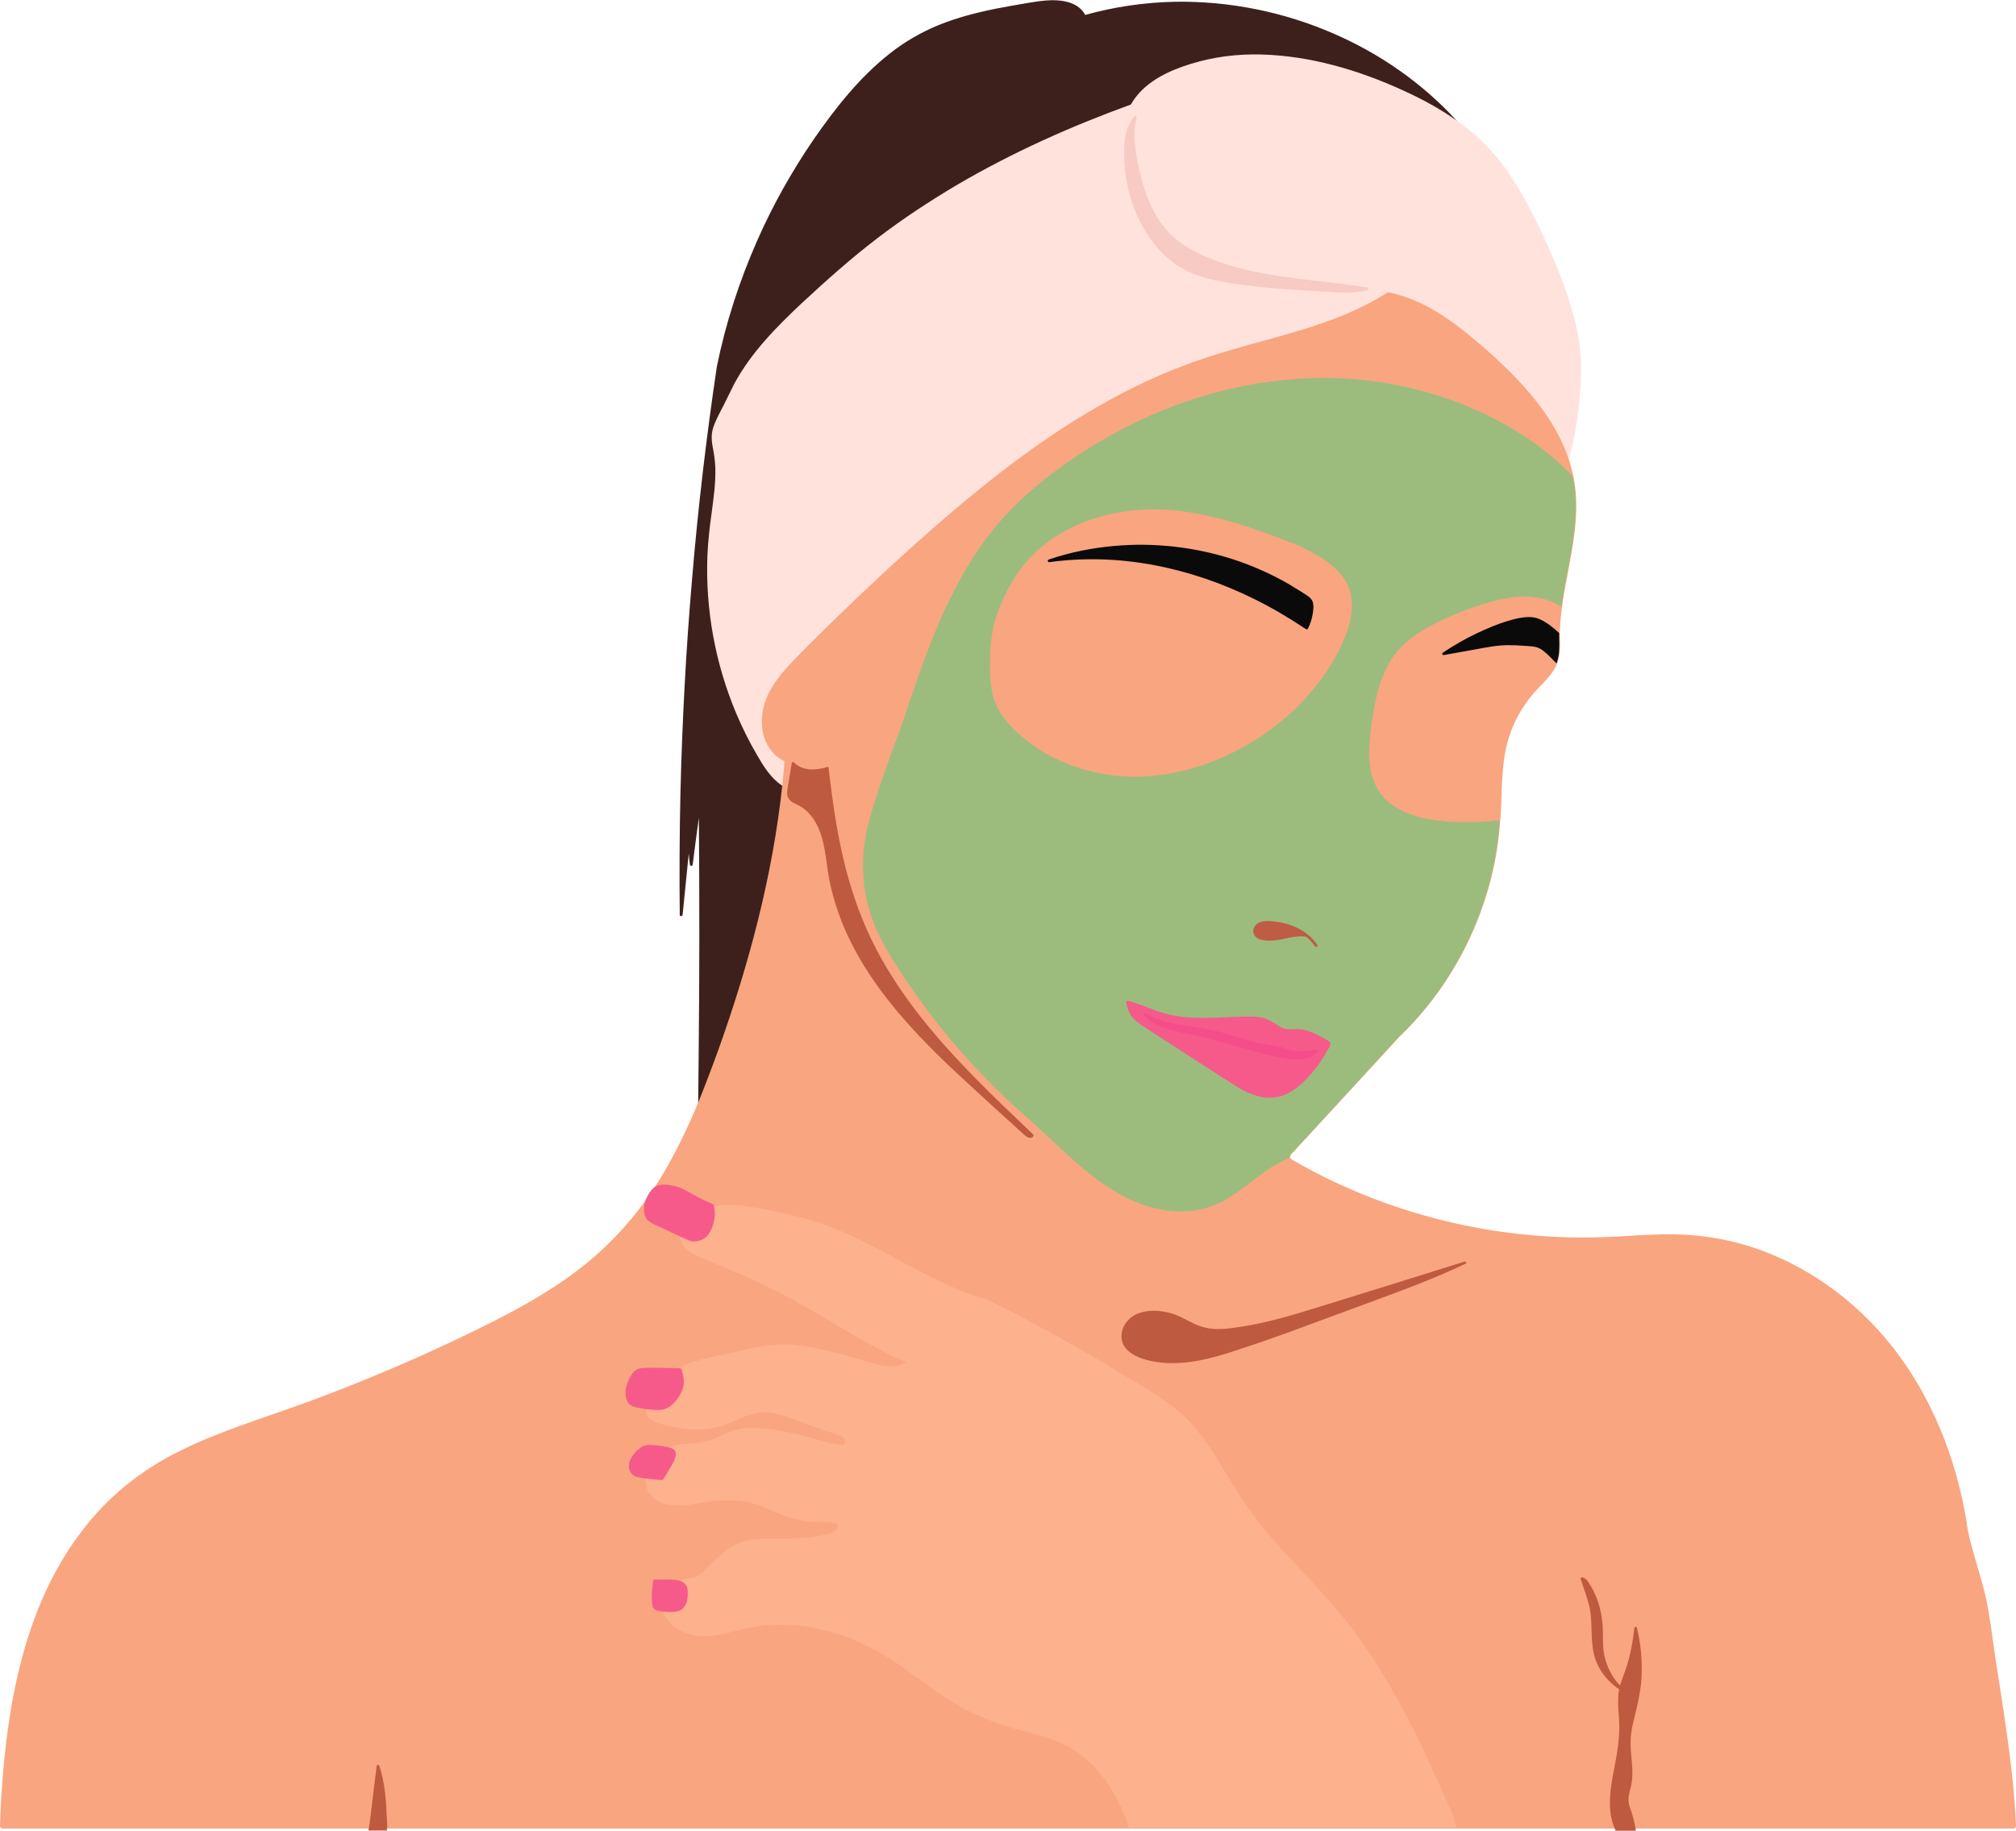
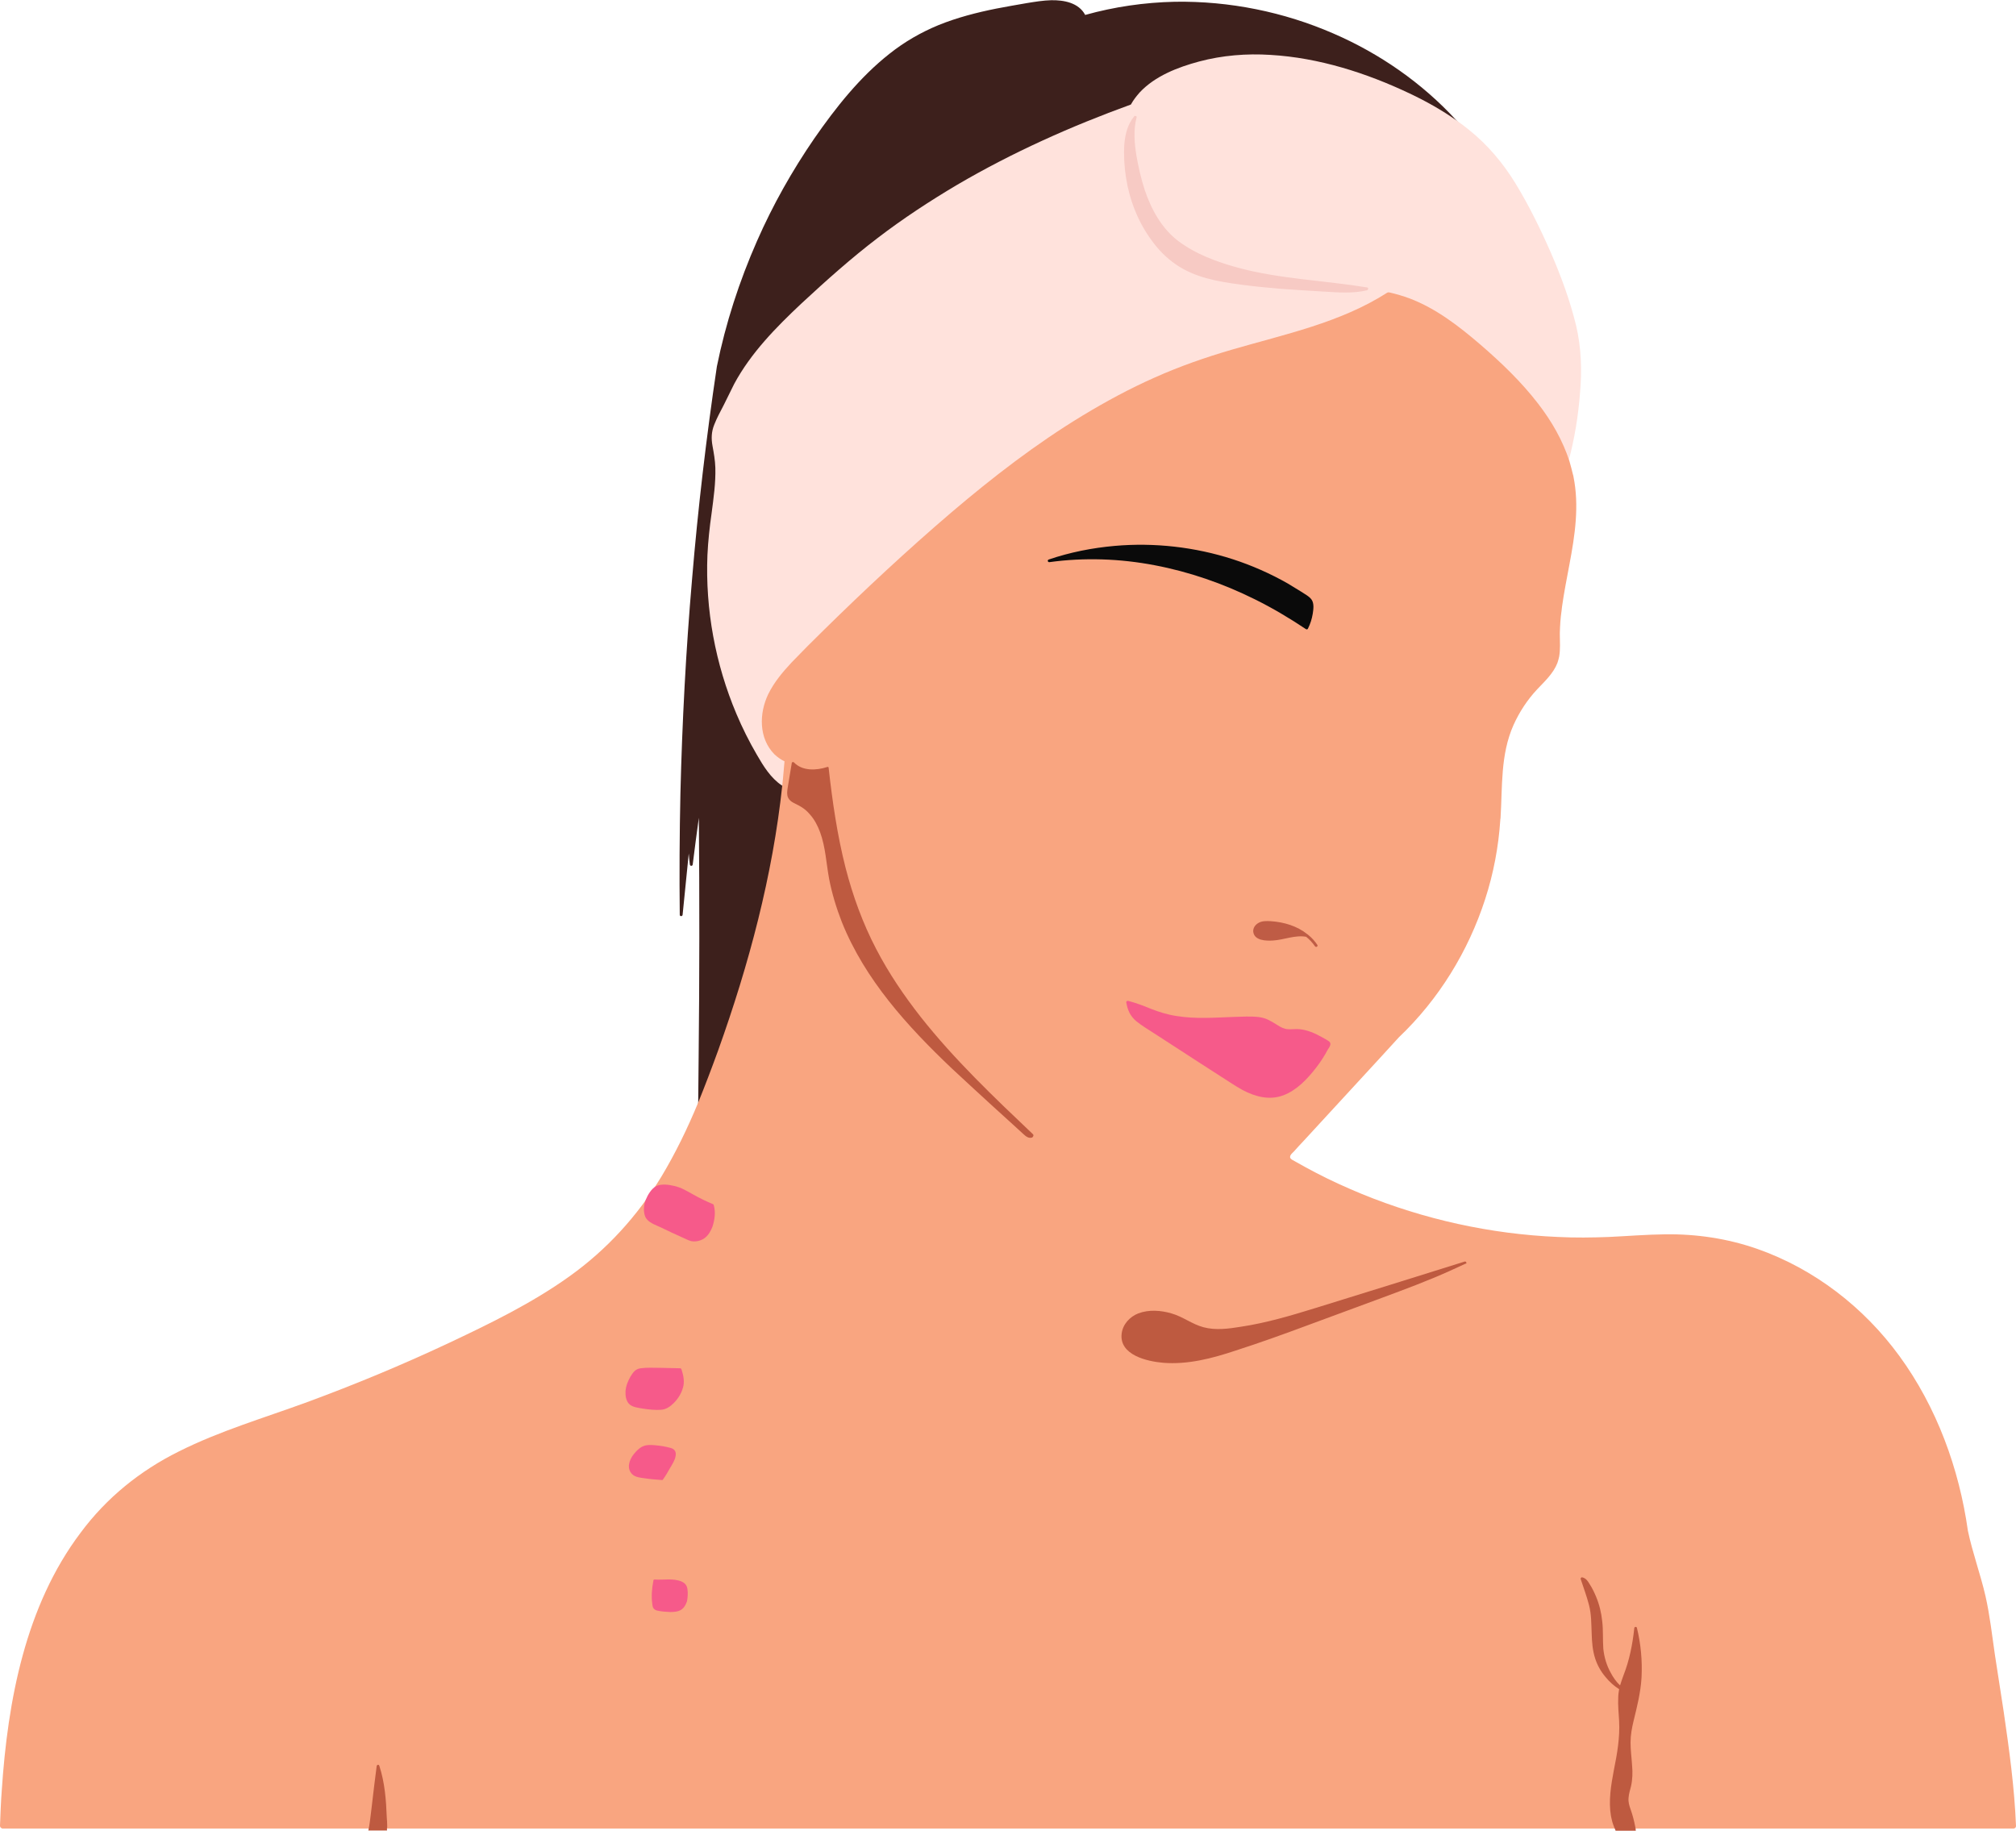
<svg xmlns="http://www.w3.org/2000/svg" height="833.7" preserveAspectRatio="xMidYMid meet" version="1.0" viewBox="0.0 -0.2 917.9 833.7" width="917.9" zoomAndPan="magnify">
  <g>
    <path d="M666.8,58.8c-1.2-1.4-2.5-2.9-3.8-4.3c-15.5-16.9-34.8-30.3-55.8-39.4c-22.7-9.9-47.5-14.9-72.3-14.5 c-13.8,0.3-27.6,2.3-40.8,6c-3-5.6-9.7-6.8-15.5-6.7c-3.7,0.1-7.3,0.7-11,1.3c-4.6,0.8-9.3,1.6-13.9,2.5c-9,1.8-17.9,4.1-26.3,7.5 c-8,3.3-15.5,7.6-22.3,13c-13.6,10.7-24.5,24.5-34.3,38.6c-10.1,14.7-18.9,30.3-26.1,46.7c-8.1,18.4-14.3,37.5-18.3,57.2 c-4.8,32.2-8.6,64.5-11.3,96.9c-2.8,32.5-4.5,65-5.3,97.6c-0.4,18.4-0.5,36.8-0.3,55.2c0,0.8,1.2,0.8,1.3,0 c0.9-9.3,1.9-18.6,2.8-27.9c0.1,1.7,0.3,3.4,0.5,5c0.1,0.8,1.2,0.8,1.3,0c0.9-7.1,1.8-14.2,2.8-21.3c0.3,36.4,0.3,72.9-0.1,109.3 c-0.1,6.8-0.1,13.5-0.2,20.3c0,2.2,0,4.4-0.1,6.6c2.3-5.3,4.5-10.7,6.6-16.2c16.1-41.9,28.5-85.4,33.8-130 c0.4-3.8,0.8-7.6,1.2-11.4c-0.6-0.6-1.1-1.3-1.7-1.9c-0.4,1.9-0.8,3.8-0.9,5.8c-0.1-0.1-0.2-0.1-0.2-0.2c-3.9-3-6.6-7.3-9-11.5 c-3.1-5.2-5.9-10.6-8.4-16.1c-4.9-11-8.6-22.5-11.1-34.3c-2.5-11.9-3.6-24.1-3.4-36.3c0.1-6,0.5-12,1.3-17.9 c0.8-6.7,2-13.3,2.3-20.1c0.2-3.7,0.1-7.4-0.3-11.1c-0.5-3.6-1.8-7.3-0.9-11c0.8-3.5,2.8-6.8,4.4-10c1.8-3.5,3.5-7.1,5.3-10.6 c6.8-12.5,16.5-23,26.8-32.8c11-10.5,22.3-20.7,34.2-30C420,95,445.1,80.3,471.1,68c14.6-6.9,29.6-13,44.9-18.5 c0.3,0,0.6-0.2,0.9-0.6c4.7-9,14.6-13.8,23.8-17c10.1-3.5,20.7-5,31.3-4.9c21.7,0.1,43.2,6.3,63,14.9c10.9,4.8,21.6,10.6,30.9,18 c0.1,0,0.2,0,0.3,0c0.1,0,0.2,0,0.4,0c0.3,0,0.5-0.3,0.5-0.6C667,59.1,667,58.9,666.8,58.8z" fill="#3d201c" />
  </g>
  <g>
    <path d="M717.6,148c-2.8-11.5-6.9-22.6-11.6-33.4c-4.7-10.7-9.9-21.3-16-31.3c-5.7-9.3-12.7-17.6-21.2-24.4 c-1.9-1.5-3.8-3-5.7-4.3c-6.7-4.7-13.8-8.7-21.2-12.2c-19.8-9.4-41.4-16.3-63.4-17.6c-10.9-0.7-22,0.2-32.5,3 c-9.7,2.6-20.1,6.6-27.1,14.1c-1.5,1.7-2.9,3.5-4,5.5c-27.3,9.9-53.9,21.8-79,36.5c-12.5,7.4-24.7,15.4-36.2,24.2 c-12.2,9.3-23.6,19.5-34.8,29.9c-11.6,10.9-23,22.5-30.6,36.6c-1.6,3.2-3.2,6.5-4.8,9.7c-1.5,2.9-3.1,5.8-4.3,8.9 c-1.3,3.2-1.4,6.3-0.8,9.6c0.6,3.3,1.2,6.6,1.3,10c0.2,6.9-0.8,13.8-1.7,20.7c-0.9,6.3-1.6,12.7-1.9,19.1 c-1,24.7,3.6,49.6,13.2,72.3c2.7,6.4,5.8,12.6,9.3,18.6c3,5.2,6.3,10.6,11.4,14c0.3,0.2,0.6,0.4,1,0.6c0.6,0.3,1.2,0.2,1.5-0.3 c0.2-2.3,0.5-4.6,0.7-6.9c0.2-1.7,0.3-3.3,0.4-5c0-0.6-0.3-1-0.8-1.1c0,0-0.1,0-0.1-0.1c-9.5-3.8-11.2-16.2-8.1-24.7 c2-5.5,5.6-10.3,9.5-14.6c4.4-4.9,9.1-9.5,13.8-14.2c18.4-18.2,37.3-35.9,56.9-52.8c18.5-16.1,37.9-31.3,58.6-44.3 c20.6-13,42.6-23.6,65.8-30.7c23.4-7.2,47.8-11.9,69.6-23.5c2.5-1.3,5-2.8,7.3-4.3c12.7,2.7,23.8,9.8,33.7,17.9 c9.6,7.7,18.9,16.1,27,25.4c5.9,6.7,11.2,14.1,15.2,22.2c1.7,2.8,3.1,5.7,3.9,8.8c0,0,0,0,0,0c0,0,0,0.1,0,0.1 c0.2,0.5,0.7,0.8,1.2,0.7c0.5,0,0.9-0.2,1.1-0.8c0,0,0,0,0-0.1s0,0,0-0.1c2.7-10.1,4.4-20.5,5.2-31 C720.3,168.6,720,158.1,717.6,148z" fill="#ffe2dc" />
  </g>
  <g>
    <g>
      <path d="M912.3,779.3c-1.3-8.6-2.7-17.3-4-25.9c-1.3-8.9-2.3-18-4.3-26.8c-2.3-10-5.9-19.7-8-29.7 c-4-28.4-14.2-56.3-31.2-79.6c-16.2-22.2-38.8-39.7-64.8-48.8c-13.5-4.7-27.6-6.8-41.9-6.6c-8.5,0.1-17,0.8-25.5,1.2 c-7.8,0.3-15.5,0.4-23.3,0c-30.6-1.3-61-8-89.3-19.6c-7-2.9-13.9-6-20.6-9.5c-3.4-1.8-6.8-3.6-10.1-5.5c-0.7-0.4-1.7-0.8-1.9-1.6 c0-0.1,0-0.2,0-0.4c0.1-0.9,1.1-1.7,1.7-2.3c1.5-1.7,3-3.3,4.6-5c11.6-12.6,23.1-25.1,34.7-37.7c2.8-3.1,5.7-6.2,8.5-9.3 c18.1-17.2,31.6-39.1,39.3-62.9c3.8-11.7,6.1-23.9,6.9-36.1c0-0.2,0-0.5,0.1-0.7c0.9-14.4-0.1-29,5.9-42.5 c2.7-6,6.3-11.5,10.8-16.3c3.5-3.7,7.4-7.3,9.2-12c0.3-0.9,0.6-1.9,0.8-2.9c0.6-3.4,0.3-6.8,0.3-10.2c0-0.2,0-0.4,0-0.6 c0.1-3.4,0.3-6.8,0.8-10.1c0.1-0.6,0.1-1.2,0.2-1.8c0.9-6.5,2.2-12.9,3.4-19.4c2.5-13.2,4.5-26.6,1.8-39.9c0-0.3-0.1-0.5-0.2-0.8 c-0.5-2-1-4.1-1.6-6.1c-3.1-9.6-8.2-18.4-14.3-26.3c-7.7-10-16.8-18.7-26.3-26.9c-9.8-8.4-20.1-16.4-32.2-21c-3-1.1-6-2-9.1-2.7 c-0.3-0.1-0.7-0.1-1.1,0.1c-21.4,13.7-46.6,18.9-70.6,25.9c-12,3.5-23.8,7.6-35.2,12.7c-11.3,5-22.2,10.9-32.8,17.3 c-21.3,12.9-41.1,28.2-60,44.3c-20,17.1-39.4,35.2-58.2,53.7c-4.8,4.7-9.6,9.5-14.3,14.4c-4.1,4.4-8,9-10.7,14.5 c-4.2,8.7-4.4,20.1,2.8,27.4c1.4,1.3,2.9,2.4,4.6,3.2c-0.2,2.6-0.5,5.3-0.7,7.9c-0.1,1-0.2,1.9-0.3,2.9 c-4.4,41.3-15.2,81.7-29.2,120.8c-2.9,8-5.9,15.9-9.1,23.8c-4.8,11.6-10.3,23-16.8,33.8c-10.9,17.9-24.8,33.2-41.9,45.4 c-17.2,12.3-36.4,21.6-55.5,30.6c-20.9,9.8-42.1,18.6-63.8,26.6c-19.6,7.2-39.8,13.1-58.5,22.5c-17.7,8.8-32.9,21.1-44.7,37 C11.5,731.2,3.5,774.4,0.8,815.2c-0.4,5.3-0.6,10.7-0.8,16c0,0.5,0.2,0.8,0.5,1c0.2,0.2,0.4,0.3,0.8,0.3h915.4 c0.3,0,0.5-0.1,0.7-0.2c0,0,0,0,0,0c0,0,0,0,0,0c0.3-0.2,0.5-0.5,0.5-1C917.2,813.8,914.8,796.5,912.3,779.3z" fill="#f9a580" />
    </g>
  </g>
  <g>
    <path d="M747.4,763.8c0.4-7.6-0.3-15.3-2.1-22.7c-0.2-0.7-1.2-0.5-1.2,0.2c-0.8,7.4-2.2,14.5-4.9,21.4 c-0.6,1.6-1.1,3.1-1.6,4.7c-0.1,0.6-0.3,1.1-0.4,1.7c-0.2,1.2-0.4,2.4-0.4,3.6c-0.2,3.6,0.2,7.2,0.4,10.8c0.4,7.6-0.9,15-2.4,22.4 c-1.3,6.9-2.5,14-1.3,21c0.3,1.6,0.7,3.1,1.3,4.6c0.1,0.3,0.3,0.7,0.4,1c0.1,0.3,0.3,0.7,0.4,1h9.2c0-0.3-0.1-0.7-0.1-1 c-0.1-0.3-0.1-0.7-0.2-1c-0.5-2.6-1.2-5.3-2.1-7.8c-0.6-1.7-1.1-3.3-0.9-5.2c0.1-1.8,0.7-3.5,1.1-5.2c0.7-3.1,0.8-6.3,0.5-9.5 c-0.2-3.5-0.7-6.9-0.7-10.4c0-3.4,0.6-6.7,1.4-10C745.4,776.9,747,770.5,747.4,763.8z" fill="#be5a40" />
  </g>
  <g>
-     <path d="M663,831.4c-0.1-0.5-0.3-1-0.4-1.4c-0.6-2.6-1.5-5.1-2.8-7.5c-8.4-19.2-17.1-38.3-27.8-56.4 c-5.3-9-11.1-17.7-17.4-26c-6.3-8.2-13.3-15.8-20.4-23.4c-7.1-7.5-14.2-15.1-20.6-23.1c-6.3-7.9-11.5-16.4-16.7-25 c-4.9-8.2-10.1-16.3-16.9-23.1c-7.5-7.3-16.8-12.5-25.6-17.9c-19.2-11.6-38.7-22.9-58.8-32.9c-2.4-1.2-4.9-2.4-7.3-3.5 c0,0,0,0-0.1,0c0,0-0.1,0-0.1,0c-17.1-5-32.4-14.3-48-22.5c-7.8-4.1-15.6-7.9-23.9-10.9c-9.1-3.3-18.6-5.5-28.1-7.3 c-8.8-1.6-18.3-3.5-27-0.4c-6,2.2-14.8,9.3-10.3,16.5c1.8,2.9,5.2,4.5,8.2,5.8c4.5,1.9,9,3.7,13.5,5.7c8.9,3.8,17.8,7.9,26.3,12.4 c16.4,8.7,31.7,19.3,48.4,27.2c1.8,0.8,3.6,1.7,5.4,2.4c-3.2,2.3-7.6,2.1-11.3,1.4c-4.6-0.9-9.1-2.6-13.7-3.8 c-8.9-2.4-18.1-4.9-27.3-5.6c-9.5-0.7-18.5,1.8-27.7,3.8c-4.5,1-9.1,2-13.6,3.1c-3.9,1-7.9,2.3-11.4,4.4 c-6.8,4.2-11.8,11.2-13.4,19.1c-0.3,2.1,1.6,3.5,3.3,4.4c2.5,1.4,5.5,2,8.3,2.6c6.6,1.4,13.6,1.9,20.2,0.4 c6.4-1.5,11.9-5.3,18.3-6.6c7-1.5,13.9,1.8,20.4,4.1c4,1.4,7.9,2.8,11.9,4.2c1.9,0.7,4,1.3,5.9,2.1c0.8,0.3,1.6,0.8,2,1.6 c0.4,0.7,0.5,1.9-0.4,2.3c-3.6,0.1-7.1-0.7-10.5-1.8c-3.5-1-6.9-2.1-10.5-2.9c-6.7-1.5-13.8-2.8-20.7-2.8c-3.3,0-6.6,0.4-9.8,1.6 c-3.2,1.2-6.2,2.9-9.6,4c-3.5,1.1-7.1,1.4-10.7,1.6c-3,0.1-5.9,0.6-8.4,2.3c-2.6,1.7-4.8,4-6.6,6.4c-1.7,2.2-3.2,4.7-3.4,7.5 c-0.5,5.4,3.9,9.6,8.7,11.1c6.5,2.1,13.7-0.2,20.3-1c7-0.9,14.2-0.9,21,1.2c3.7,1.2,7.1,2.8,10.6,4.2c3.6,1.5,7.3,2.7,11.2,3.3 c3.8,0.6,7.6,0.8,11.4,0.7c1.4,0,5.9,0.2,4.1,2.8c-0.8,1.2-2.4,1.8-3.6,2.4c-6.4,1.7-13.1,2.2-19.7,2.2c-6.2,0.1-12.6-0.5-18.7,1.1 c-5.5,1.5-9.9,5.1-14,9.1c-2.1,2-4,4.3-6.4,6c-1.1,0.7-2.2,1.4-3.5,1.7c-1.4,0.4-2.8,0.2-4.2,0.6c-2.6,0.9-4.4,3.8-5.7,6 c-1.6,2.9-2.7,6-3.2,9.2c0,0.1,0,0.1,0,0.2v0.1c0,0,0,0,0,0c0,0.1,0,0.1,0,0.2c2.7,6.2,9.6,9.6,16.1,10.2c8.8,0.8,17.4-3,26-4.3 c16.8-2.6,34.1,1.1,49.4,8.3c7.8,3.7,15,8.5,22,13.6c7.3,5.4,14.5,10.8,22.5,15.1c7.8,4.2,16,7.4,24.4,9.7 c8.4,2.3,17.1,4.1,24.7,8.5c13.1,7.6,21.6,21.3,26.4,35.3c0,0,0,0.1,0,0.1c0.1,0.3,0.2,0.7,0.3,1h149.3 C663.1,832.1,663.1,831.7,663,831.4z" fill="#fdb18d" />
-   </g>
+     </g>
  <g>
    <path d="M740.3,769.2c-1-0.5-1.9-1.2-2.7-1.9c-1.7-1.6-3.1-3.6-4.2-5.7c-1.9-3.4-3-7.1-3.4-11c-0.3-4.2,0-8.4-0.5-12.5 c-0.4-3.9-1.3-7.6-2.8-11.2c-0.8-1.9-1.7-3.8-2.8-5.5c-0.9-1.5-1.8-3-3.6-3.3c-0.4,0-0.7,0.4-0.6,0.8c1.3,4,2.8,7.9,3.8,11.9 c1.1,4.2,1,8.5,1.2,12.8c0.1,3.9,0.4,7.8,1.6,11.5c1,3.1,2.6,5.9,4.7,8.4c1.8,2.2,3.9,4.1,6.3,5.6c0.8,0.5,1.6,0.9,2.4,1.3 c0.4,0.2,0.7,0,0.9-0.3C740.7,769.7,740.6,769.4,740.3,769.2z" fill="#be5a40" />
  </g>
  <g>
    <path d="M176.3,831.4c0-1.3-0.1-2.7-0.2-4c-0.3-7.9-0.9-15.9-3.4-23.5c-0.2-0.7-1.1-0.5-1.2,0.2c-0.8,6-1.5,12-2.2,18 c-0.4,3.1-0.7,6.2-1.2,9.3c-0.1,0.3-0.1,0.7-0.2,1c-0.1,0.3-0.1,0.7-0.2,1h8.5c0-0.2,0-0.3,0-0.5c0-0.2,0-0.3,0-0.5 C176.3,832.1,176.3,831.7,176.3,831.4z" fill="#be5a40" />
  </g>
  <g>
    <path d="M470.4,516.4c-17.9-17-35.9-34.1-51.2-53.5c-7.6-9.7-14.6-20-20.3-31c-6.1-11.7-10.6-24.1-13.9-36.9 c-3.8-14.9-6-30.2-7.7-45.4c0-0.1,0-0.1,0-0.1c0,0,0-0.1,0-0.1c0,0,0,0,0,0c-0.1-0.3-0.4-0.5-0.7-0.3c-4.9,1.6-11.3,1.9-15.1-2.1 c-0.3-0.3-1-0.2-1,0.3c-0.6,3.8-1.3,7.6-1.9,11.5c-0.2,1.4-0.4,2.8,0.2,4.2c0.5,1.1,1.5,1.9,2.5,2.4c1.1,0.6,2.3,1.1,3.4,1.8 c1.5,0.9,2.8,2,3.9,3.3c2.2,2.4,3.7,5.3,4.8,8.3c2.5,6.8,2.8,14.2,4.1,21.2c1.3,6.7,3.3,13.3,5.8,19.7c10.5,26.2,29.8,47.4,50,66.6 c6,5.6,12,11.1,18.1,16.7c3.3,3,6.5,5.9,9.8,8.9c1.6,1.4,3.1,2.9,4.7,4.3c1.1,1,2.4,2.2,4.1,1.6 C470.5,517.3,470.7,516.8,470.4,516.4z" fill="#be5a40" />
  </g>
  <g>
    <path d="M667.6,574.7C667.6,574.7,667.6,574.7,667.6,574.7C667.6,574.6,667.6,574.6,667.6,574.7 c-0.1-0.3-0.4-0.5-0.7-0.4c-22.8,7.1-45.6,14.3-68.4,21.3c-11,3.4-22.2,6.7-33.6,8.4c-5.5,0.9-11.5,1.7-17,0.2 c-5.2-1.4-9.5-4.9-14.6-6.3c-4.8-1.4-10.2-1.8-15,0c-3.9,1.5-7.1,5-7.6,9.2c-1.2,9.8,11.7,12.7,18.9,13.3c11.2,0.9,22.3-2,32.8-5.5 c11.2-3.6,22.3-7.6,33.3-11.7c11.1-4.1,22.2-8.2,33.3-12.3c10.5-3.9,20.8-7.7,31-12.3c2.4-1.1,4.8-2.2,7.2-3.3 C667.7,575.3,667.8,575,667.6,574.7z" fill="#be5a40" />
  </g>
  <g>
    <path d="M622.5,130.7c-19.6-3.2-39.6-3.8-58.9-9c-9.5-2.6-19.3-6.2-27.2-12.2c-7.6-5.8-12.3-14.5-15.3-23.5 c-1.6-5-2.8-10.2-3.7-15.5c-0.9-5.7-1.4-11.6,0.1-17.2c0.1-0.3,0-0.5-0.2-0.6c0,0,0,0,0,0c0,0,0,0-0.1,0c-0.2-0.1-0.4-0.2-0.6-0.1 c-0.1,0-0.2,0.1-0.2,0.2c-3,3.6-4.1,8.2-4.5,12.8c-0.3,5.1,0,10.2,0.8,15.2c1.6,10.2,5.5,20.1,11.6,28.4c3,4.2,6.6,7.9,10.9,10.9 c4.3,3,9.1,5,14.1,6.4c5.1,1.4,10.3,2.2,15.5,2.9c6,0.8,12,1.4,18.1,1.9c6.7,0.5,13.4,0.9,20.1,1.3c6.5,0.4,13.1,0.9,19.4-0.6 C623.1,131.7,623.1,130.8,622.5,130.7z" fill="#f7cac4" />
  </g>
  <g>
-     <path d="M716.1,216.9c-4.7-5.3-10.3-10-15.9-14.2c-23.9-17.4-52.8-27.4-82.1-30.1c-30.2-2.7-60.8,2.7-88.8,14.1 c-14,5.7-27.4,12.9-40,21.4c-13,8.8-25.3,18.8-35.4,30.8c-19.1,22.8-29.8,51-39.2,78.8c-1.2,3.5-2.4,7.1-3.5,10.6 c-5.1,13.7-10.3,27.4-14.4,41.4c-2,6.7-3.5,13.6-3.8,20.6c-0.3,6.8,0.3,13.6,1.8,20.2c3.1,13.4,10.5,25,18.1,36.3 c7.4,10.9,15.4,21.4,24.1,31.3c9.8,11.2,20.3,21.7,31.5,31.4c14.8,13,28.4,28.5,46.6,36.8c8.6,3.9,18.2,6,27.7,4.9 c4.6-0.6,9.1-1.9,13.2-4c4-2,7.7-4.7,11.3-7.4c4.1-3.1,8.1-6.4,12.5-9c2.4-1.4,4.8-2.7,7.3-3.8c0-0.1,0-0.2,0-0.4 c0.1-0.9,1.1-1.7,1.7-2.3c1.5-1.7,3-3.3,4.6-5c11.6-12.6,23.1-25.1,34.7-37.7c2.8-3.1,5.7-6.2,8.5-9.3 c18.1-17.2,31.6-39.1,39.3-62.9c3.8-11.7,6.1-23.9,6.9-36.1c-4.5,0.6-9.1,0.9-13.7,0.9c-7.8,0.1-15.7-0.4-23.2-2.4 c-6.6-1.8-13.1-5-17.3-10.6c-4.6-6.2-5.5-14.1-5.1-21.6c0.4-7.8,1.6-15.7,3.4-23.2c1.8-7.6,4.7-14.9,10-20.8 c5-5.5,11.4-9.4,18-12.6c6.7-3.3,13.8-6.1,20.9-8.3c7.8-2.4,16.3-4.1,24.5-2.7c3.8,0.7,7.4,2,10.6,4.1c0.9-6.5,2.2-12.9,3.4-19.4 C716.8,243.6,718.9,230.2,716.1,216.9z M613.5,286.8c-4.6,13.4-13.2,25.4-23.2,35.2c-10.5,10.3-23.2,18.5-36.8,24 c-14.1,5.7-29.6,8.6-44.8,7.1c-14.2-1.4-28.2-6.3-39.7-14.9c-5.7-4.3-11.4-9.5-14.7-15.9c-3.6-7-3.7-15.1-3.5-22.7 c0.1-8.4,1.4-16.4,4.7-24.1c2.9-7,6.7-13.8,11.6-19.6c8.7-10.3,20.9-17.1,33.8-20.8c14.1-4,28.8-4.2,43.1-1.6 c16.3,2.9,31.8,8.6,47.1,14.7c0,0,0,0,0.1,0c0,0,0.1,0,0.1,0c2.9,1.4,5.7,2.9,8.5,4.5c5.3,3.2,10.5,7.2,13.5,12.8 C616.6,272.3,615.9,279.9,613.5,286.8z" fill="#9cbc7d" />
-   </g>
+     </g>
  <g>
    <path d="M599.8,430.1c-1.2-1.8-2.6-3.3-4.2-4.6c-0.1-0.1-0.2-0.2-0.4-0.3c-4.6-3.7-10.6-5.5-16.6-5.9 c-1.9-0.1-4.1-0.2-5.8,0.9c-1.3,0.8-2.3,2.2-2.2,3.8c0.4,4.2,5.9,4.3,9,4.1c5-0.3,10-2.6,15.1-1.7c1.5,1.2,2.9,2.7,4,4.3 C599.2,431.4,600.2,430.8,599.8,430.1z" fill="#bf5c45" />
  </g>
  <g>
    <path d="M605.4,474.3c-0.4-0.4-1-0.7-1.4-1c-0.9-0.5-1.8-1-2.7-1.5c-2.9-1.6-6-2.9-9.4-3.3c-1.8-0.2-3.6,0.1-5.4,0 c-1.8-0.1-3.4-0.9-4.9-1.9c-2.6-1.6-5-3.2-8.2-3.6c-3.8-0.5-7.8-0.2-11.6-0.1c-8.7,0.3-17.4,1-26-0.4c-4.1-0.6-8-1.8-11.8-3.3 c-3.4-1.4-6.8-2.7-10.3-3.6c0,0-0.1,0-0.2,0c0,0,0,0,0,0c0,0,0,0,0,0c0,0-0.1,0-0.1,0c-0.3,0-0.6,0.2-0.6,0.5c0,0,0,0.1,0,0.1 c0,0,0,0.1,0,0.1c0,0,0,0,0,0c0.6,3.5,1.8,6.2,4.5,8.5c2.7,2.2,5.8,4,8.7,5.9c6.6,4.3,13.3,8.6,19.9,12.9c3.5,2.2,6.9,4.5,10.4,6.7 c3.1,2,6.1,4,9.3,5.8c5.8,3.1,12.3,4.9,18.7,2.5c6.1-2.3,10.9-7.4,14.8-12.4c2.1-2.7,3.9-5.5,5.5-8.5 C605.2,476.8,606.3,475.4,605.4,474.3z" fill="#f65a8a" />
  </g>
  <g>
-     <path d="M600,478.4c0,0,0-0.1,0-0.1c0,0,0,0,0-0.1c0-0.1,0-0.1-0.1-0.2c0,0,0,0,0,0c-0.2-0.2-0.5-0.4-0.7-0.3 c-5.1,1-10.5,1.2-15.4-0.9c-2.4-1-4.8-1-7.3-1.4c-2.7-0.4-5.4-1-8-1.8c-5.3-1.5-10.5-3.3-15.8-4.6c-4.9-1.2-10-1.7-15-2.5 c-5.6-0.9-11.3-2.3-16.2-5.4c-0.6-0.4-1.3,0.5-0.8,1c8,7.7,19.6,8,29.7,10.6c5.6,1.4,11.2,3.4,16.8,4.9c5.7,1.6,11.5,3,17.3,4.1 c5.2,1,11.3,1.3,15.2-2.9C599.9,478.8,600,478.6,600,478.4z" fill="#f44e8a" />
-   </g>
+     </g>
  <g>
    <path d="M597.2,272.9c-1.1-1.6-3.4-2.7-5-3.8c-1.9-1.2-3.9-2.4-5.9-3.6c-7.9-4.5-16.3-8.2-24.9-11 c-17.3-5.6-35.8-7.7-53.9-6.1c-10.2,0.9-20.3,2.9-30,6.2c-0.8,0.3-0.4,1.3,0.3,1.2c15.9-2.2,32.2-1.6,47.9,1.4 c15.8,3,31.1,8.3,45.6,15.5c8.1,4,15.8,8.6,23.3,13.6c0.2,0.1,0.3,0.1,0.5,0.1c0.1,0,0.3-0.1,0.4-0.3c1.1-2.2,1.8-4.4,2.2-6.8 C598,277.3,598.4,274.7,597.2,272.9z" fill="#0a0a0a" />
  </g>
  <g>
-     <path d="M709.9,288.7c0-0.2,0-0.4,0-0.6c-2.7-2.5-5.5-4.8-8.8-6.3c-4.4-2-9.9-0.6-14.3,0.7c-4.9,1.4-9.7,3.5-14.4,5.7 c-5.3,2.5-10.5,5.5-15.4,8.8c-0.3,0.1-0.4,0.4-0.3,0.7c0.1,0.3,0.4,0.5,0.7,0.4c4.8-0.9,9.7-1.7,14.5-2.6c4.9-0.9,9.8-1.9,14.9-1.9 c2.4,0,4.8,0.1,7.2,0.3c2.5,0.2,5.2,0.1,7.4,1.4c2,1.2,3.7,3,5.4,4.7c0.6,0.6,1.3,1.3,1.9,1.9c0.3-0.9,0.6-1.9,0.8-2.9 C710.2,295.6,709.9,292.1,709.9,288.7z" fill="#0a0a0a" />
-   </g>
+     </g>
  <g>
    <path d="M313,723.5c-0.2-1.7-1.1-2.8-2.7-3.5c-3.9-1.6-8.2-0.6-12.3-0.9c0,0-0.1,0-0.1,0c0,0,0,0,0,0 c-0.1,0-0.1,0-0.2,0.1c0,0,0,0,0,0c0,0-0.1,0.1-0.1,0.1c0,0,0,0.1-0.1,0.1c0,0,0,0,0,0.1c0,0,0,0,0,0.1c-0.7,3.5-1,7.2-0.5,10.7 c0.1,0.8,0.2,1.5,0.7,2.1c0.5,0.5,1.1,0.8,1.8,0.9c1.8,0.4,3.7,0.5,5.6,0.6c1.7,0,3.5-0.1,5-1c1.4-0.9,2.2-2.4,2.7-3.9 C313.1,727.3,313.3,725.4,313,723.5z" fill="#f65a8a" />
  </g>
  <g>
    <path d="M305.4,659.2c-2.1-0.6-4.4-1-6.6-1.2c-2-0.2-4.3-0.4-6.2,0.5c-1.7,0.8-3,2.2-4.1,3.6c-2,2.5-3.3,6.4-0.7,9 c1.5,1.5,3.8,1.6,5.7,1.9c2.6,0.4,5.3,0.6,7.9,0.8c0.3,0,0.4-0.1,0.5-0.3c0,0,0,0,0,0c1.2-1.7,2.2-3.4,3.2-5.2 c1-1.7,2.2-3.5,2.5-5.4C308,661,307.2,659.7,305.4,659.2z" fill="#f65a8a" />
  </g>
  <g>
    <path d="M310.3,623.4c0-0.1-0.1-0.2-0.2-0.3c-0.1-0.1-0.2-0.2-0.4-0.2c-3-0.1-6.1-0.1-9.1-0.2c-3,0-6-0.2-8.9,0.2 c-2.4,0.3-3.4,1.8-4.6,3.7c-1.2,2.1-2.1,4.3-2.3,6.7c-0.1,2,0.2,4.2,1.5,5.7c1.5,1.7,4.4,1.9,6.6,2.3c2.7,0.4,5.5,0.7,8.1,0.5 c2.4-0.2,4.2-1.5,5.8-3.1c1.9-1.9,3.4-4.3,4.1-6.8C311.8,629.2,311.2,626.2,310.3,623.4z" fill="#f65a8a" />
  </g>
  <g>
-     <path d="M325,548.7c0-0.2-0.1-0.4-0.3-0.5c-3.1-1.3-6.2-2.8-9.2-4.5c-2.7-1.5-5.3-3.1-8.4-3.8c-2.5-0.6-5.8-1.1-8.2,0 c-2.3,1.1-4,4.1-4.9,6.3c-0.9,2.3-1.2,5.3-0.2,7.7c1.2,2.7,4.7,3.7,7.2,4.9c3.1,1.5,6.2,3,9.4,4.4c1.4,0.6,2.8,1.4,4.3,1.8 c1.4,0.3,2.9,0.1,4.3-0.4c2.9-1.1,4.3-3.5,5.4-6.2C325.4,555.3,325.9,551.9,325,548.7z" fill="#f65a8a" />
+     <path d="M325,548.7c0-0.2-0.1-0.4-0.3-0.5c-3.1-1.3-6.2-2.8-9.2-4.5c-2.7-1.5-5.3-3.1-8.4-3.8c-2.5-0.6-5.8-1.1-8.2,0 c-2.3,1.1-4,4.1-4.9,6.3c-0.9,2.3-1.2,5.3-0.2,7.7c1.2,2.7,4.7,3.7,7.2,4.9c3.1,1.5,6.2,3,9.4,4.4c1.4,0.6,2.8,1.4,4.3,1.8 c1.4,0.3,2.9,0.1,4.3-0.4c2.9-1.1,4.3-3.5,5.4-6.2C325.4,555.3,325.9,551.9,325,548.7" fill="#f65a8a" />
  </g>
</svg>